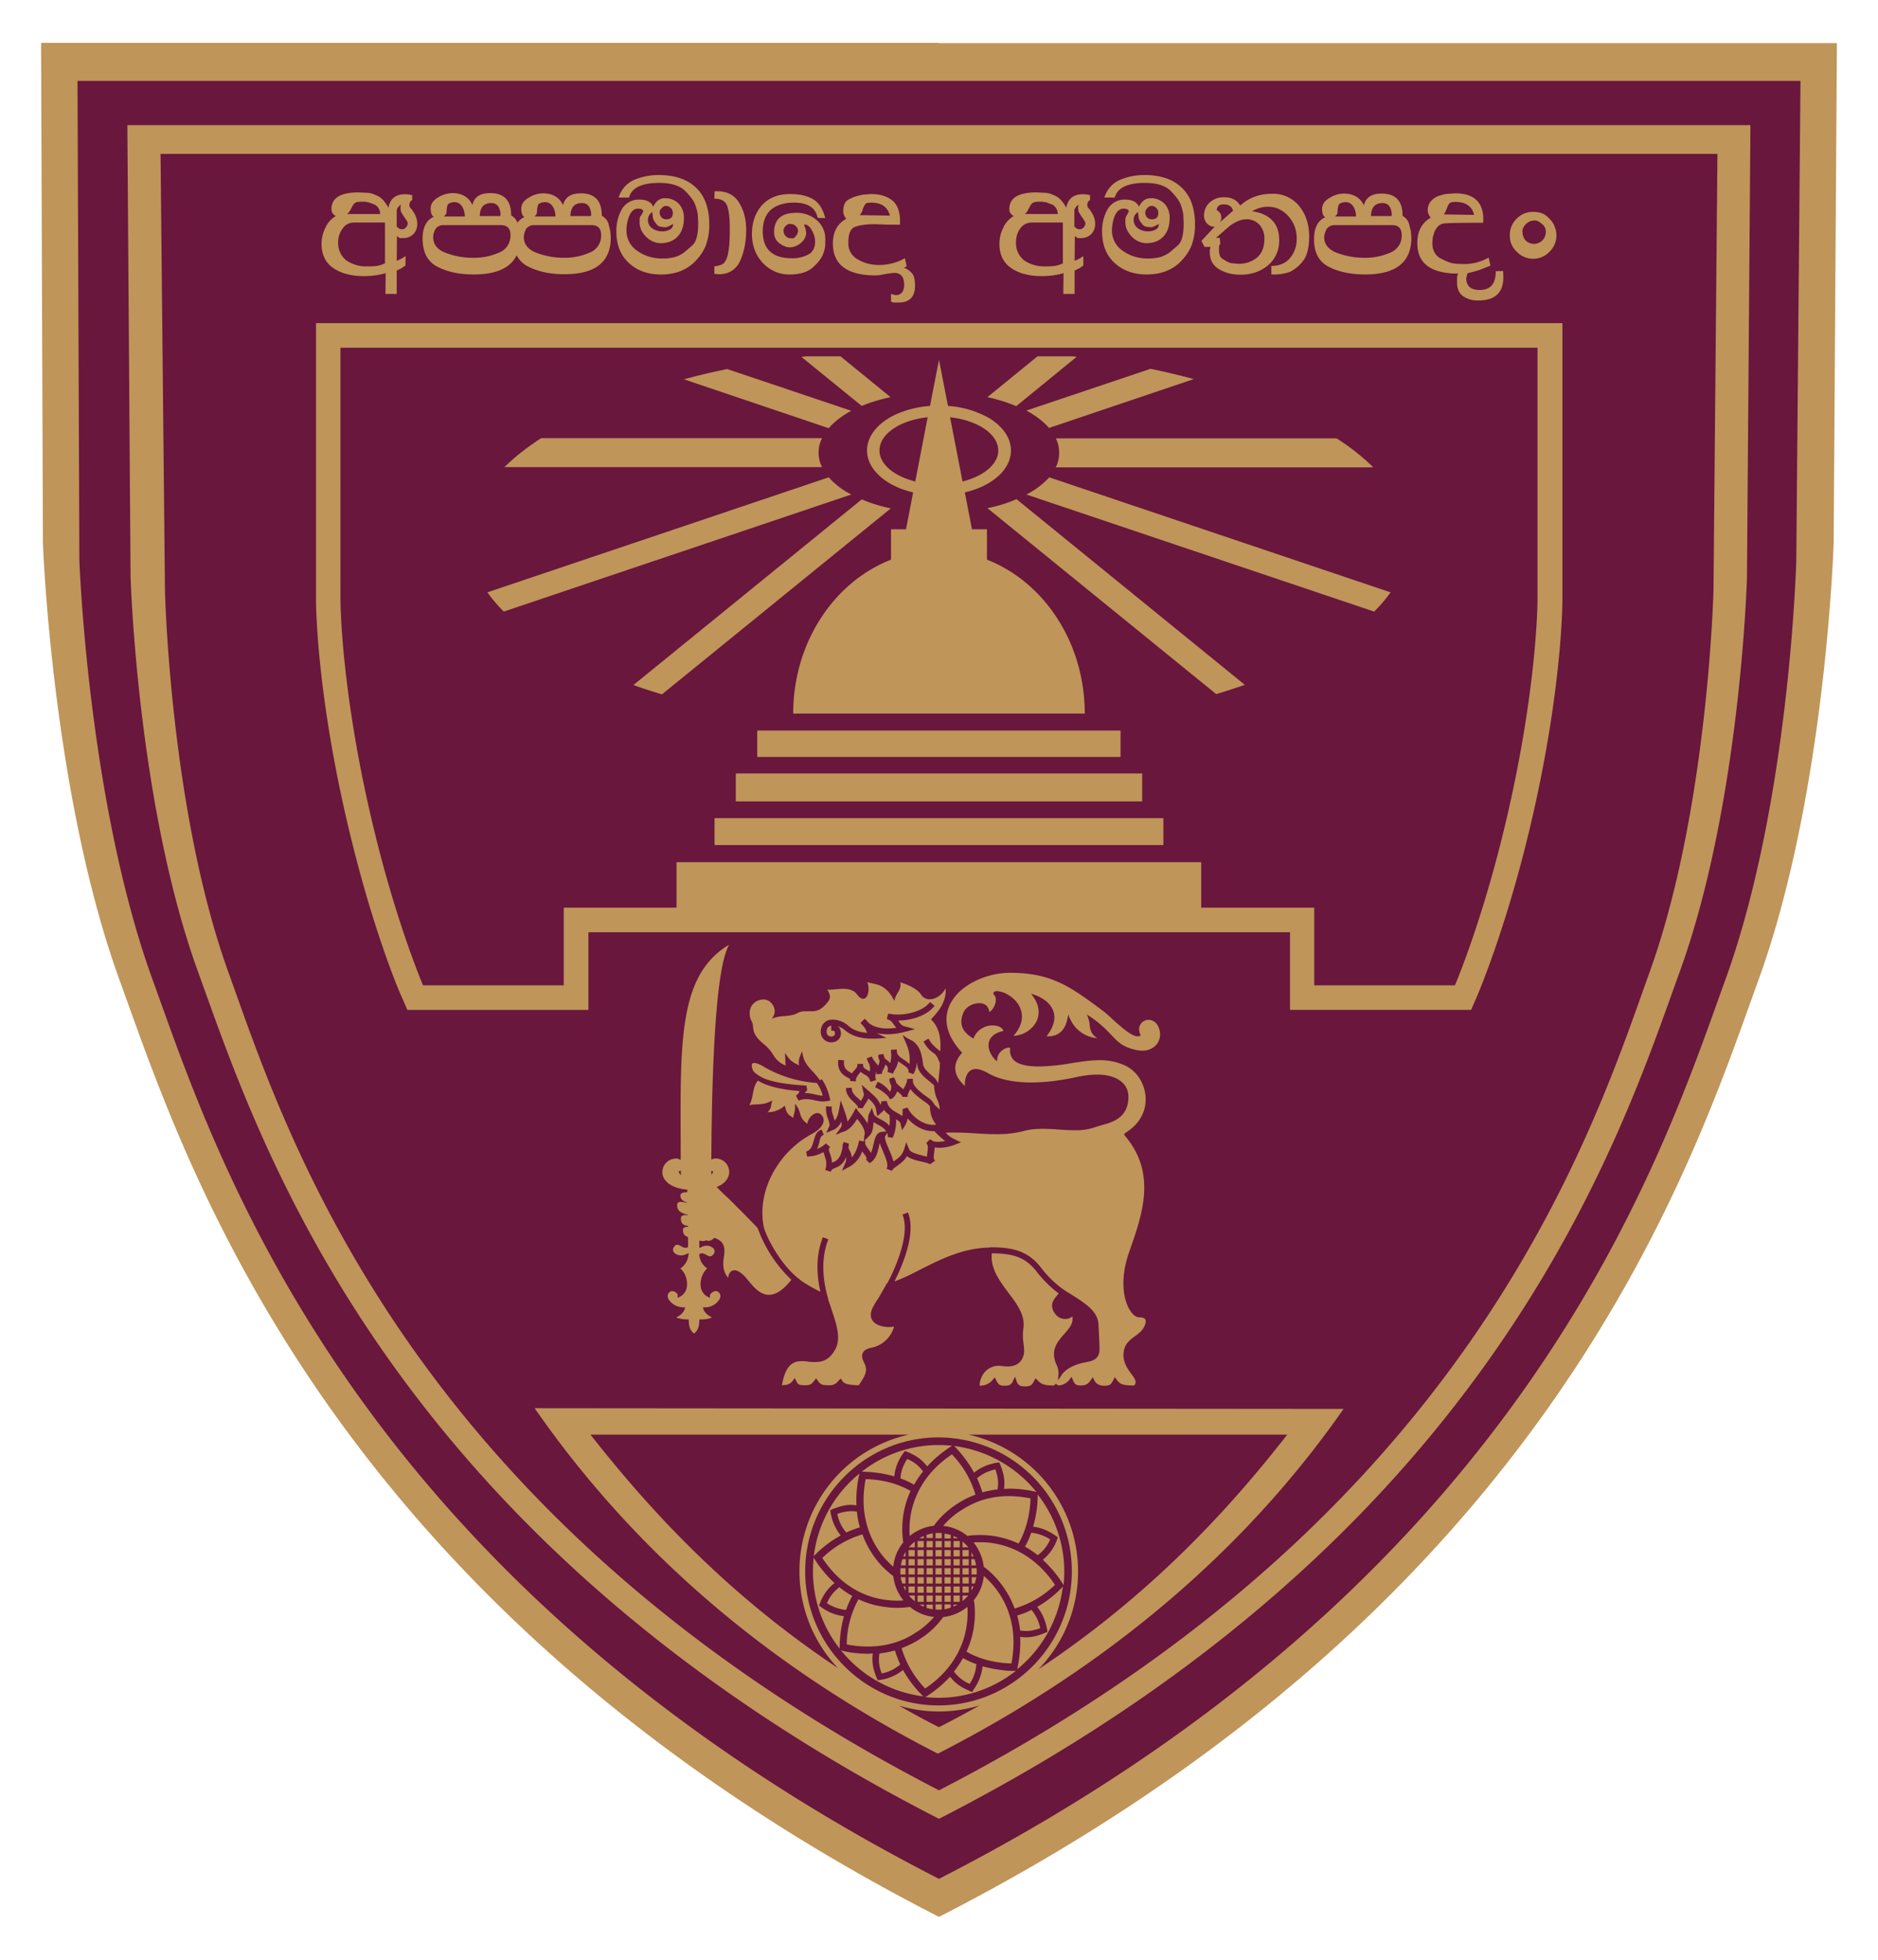
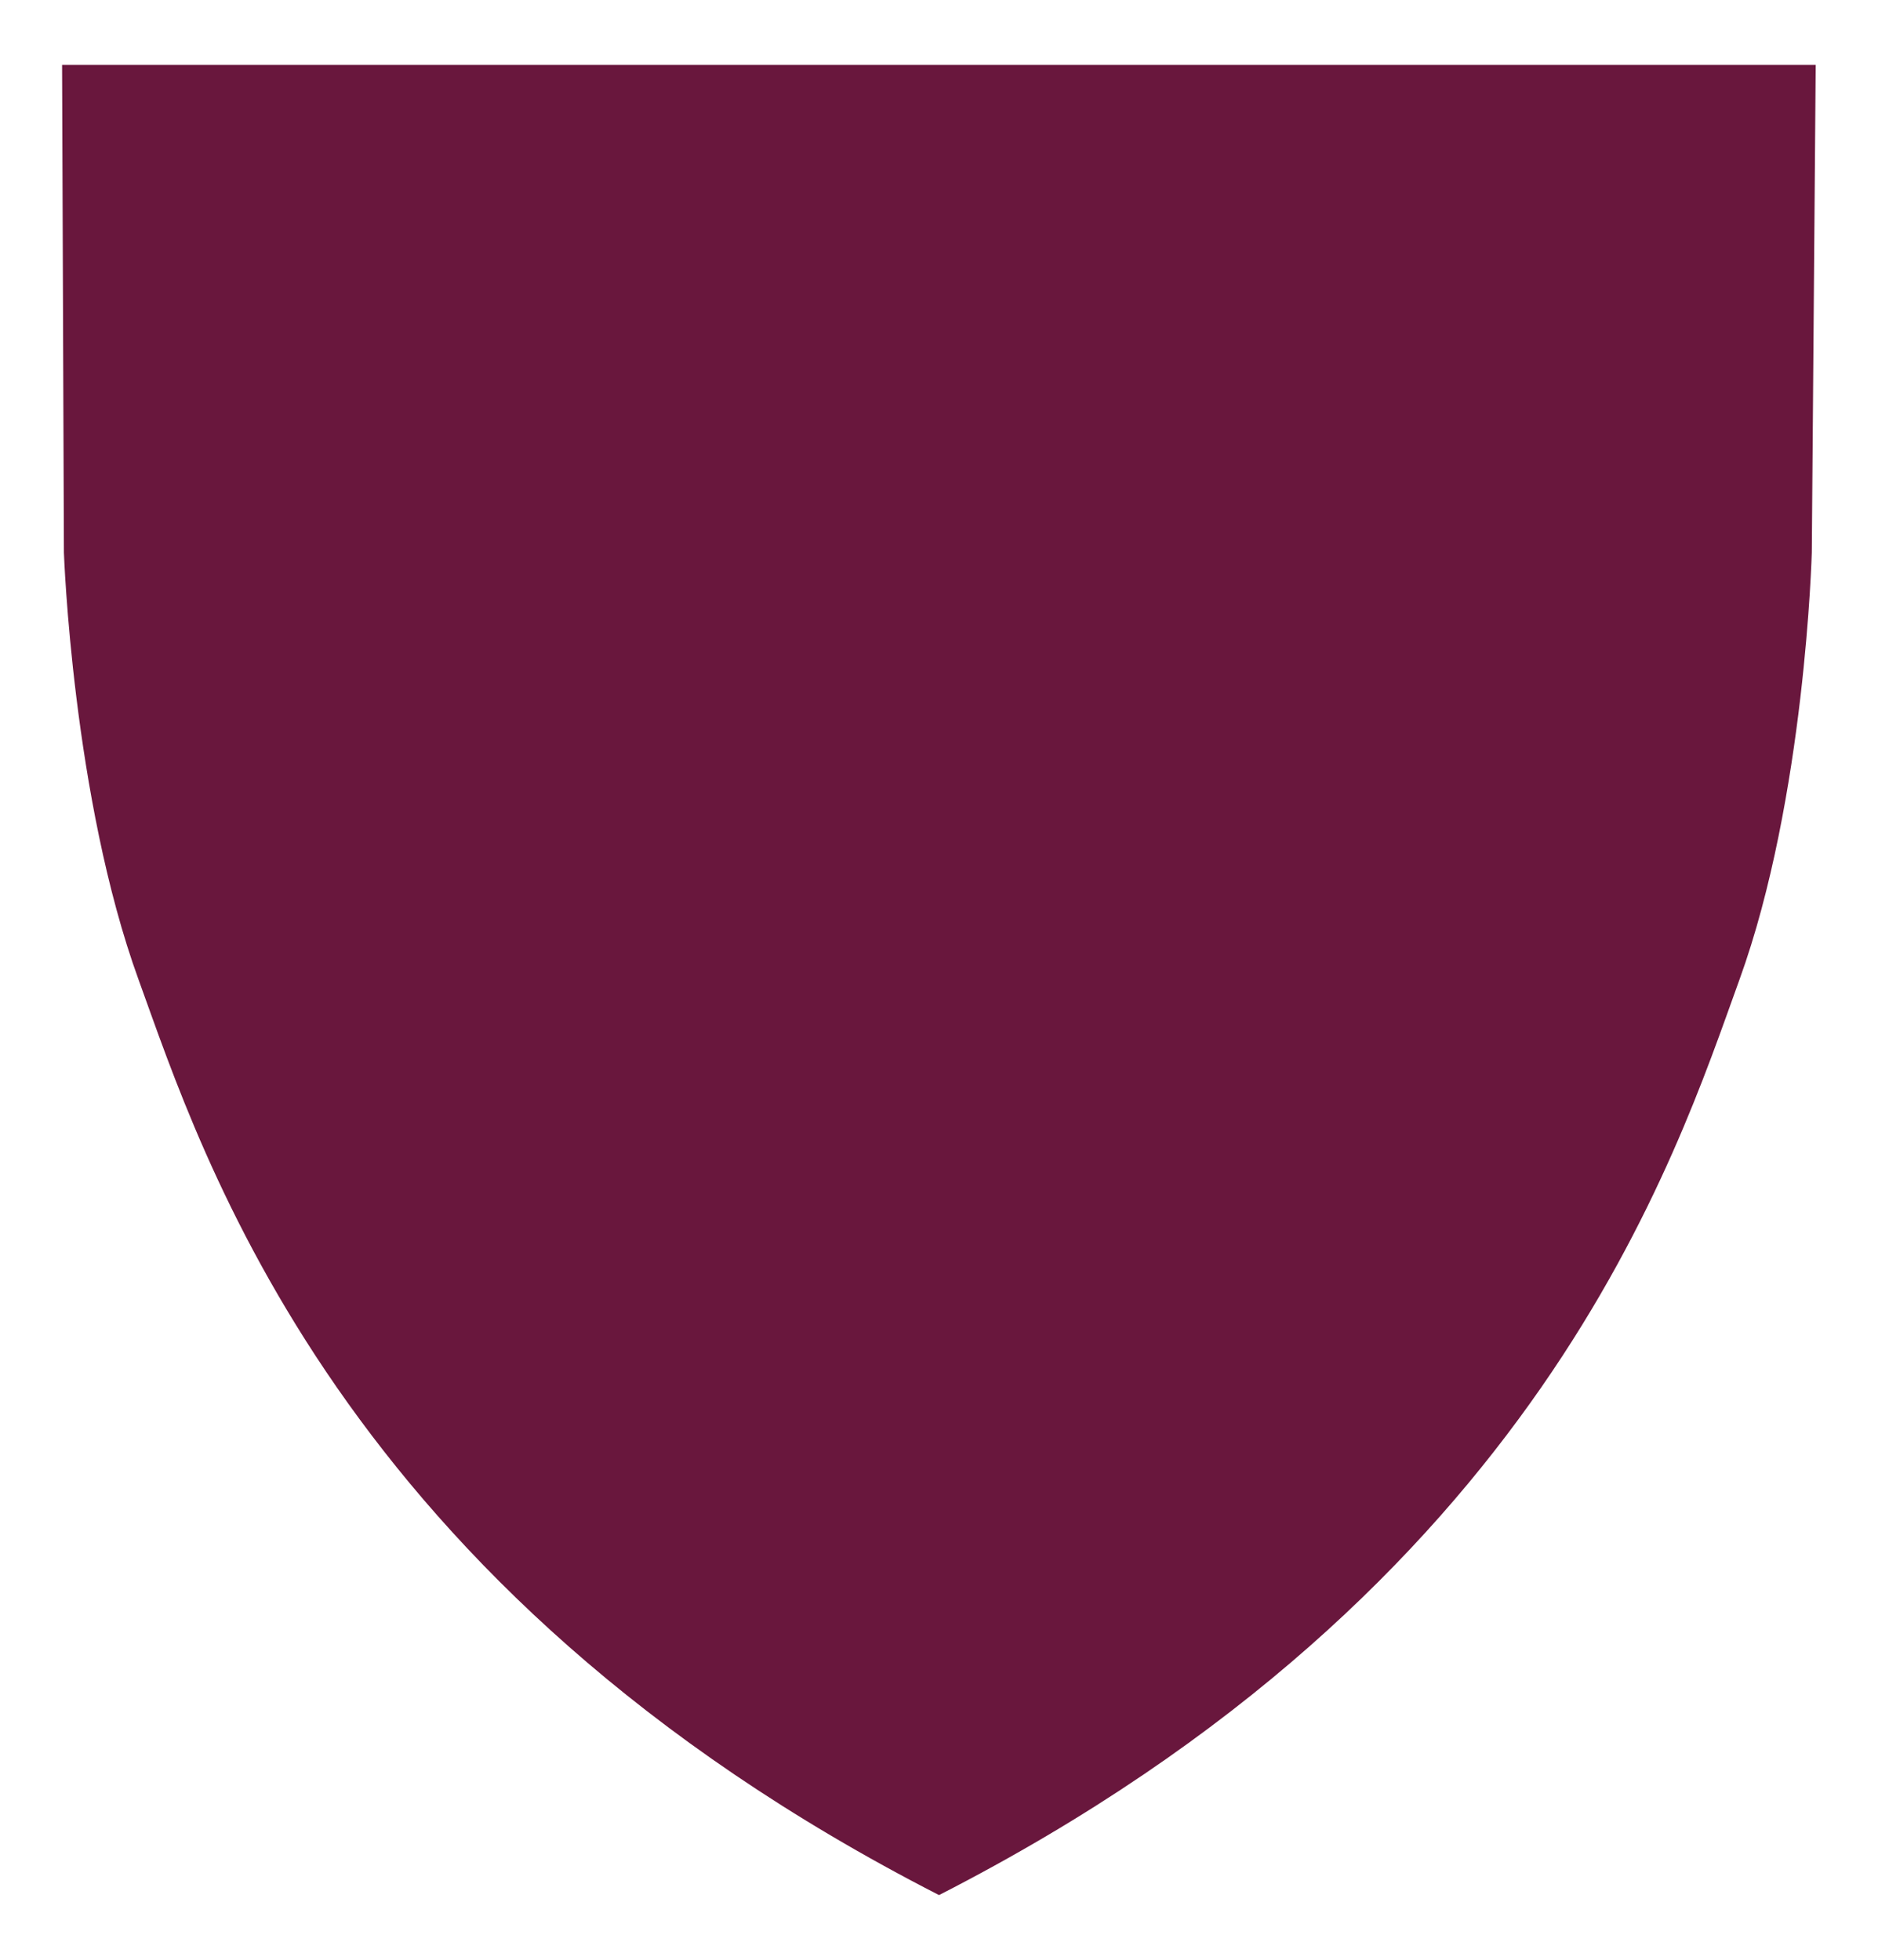
<svg xmlns="http://www.w3.org/2000/svg" xml:space="preserve" style="fill-rule:evenodd;clip-rule:evenodd;stroke-linejoin:round;stroke-miterlimit:2" viewBox="0 0 2300 2400">
  <path d="M50.457 5.564H5.538l.047 12.494s.219 6.289 1.915 10.945c1.624 4.471 5.08 15.547 20.501 23.439 15.42-7.892 18.876-18.962 20.5-23.439 1.69-4.656 1.856-10.951 1.856-10.951z" style="fill:#69173d;fill-rule:nonzero" transform="translate(-188.75 -186.563)scale(47.812)" />
-   <path d="M27.681 43.997h.16v-.16h-.16zm0 .232h.16v-.16h-.16zm0 .232h.16V44.3h-.16zm0 .469h.16v-.161h-.16zm-.23-.469h.159V44.3h-.159zm.23.237h.16v-.16h-.16zm0-.932h.16v-.161h-.16zm-.23.932h.159v-.16h-.159zm.159.303h-.106c.035.018.071.042.106.053zm.071-1.467h.16v-.16h-.16zm0 1.55q.08.027.16.036v-.119h-.16zm-.23-.154h.159v-.161h-.159zm.39-1.752c-.054.006-.107.024-.16.035v.084h.16zm.07.819h.16v-.16h-.16zm0 .933h.16v-.161h-.16zm0 .196c.024 0 .054.006.077.006.03 0 .053 0 .083-.006v-.131h-.16zm0-.428h.16v-.16h-.16zm.39-1.479a1 1 0 0 0-.159-.035v.125h.159zm-.85 1.01h.159v-.16h-.159zm.691-.695h.159v-.16h-.159zm-.231.927h.16V44.3h-.16zm.231-.695h.159v-.161h-.159zm-.071-.594c-.03 0-.053-.006-.083-.006-.023 0-.053 0-.077.006v.131h.16zm-.16 1.057h.16v-.16h-.16zm.768 1.473c.06-.273.06-.511.048-.642a1.2 1.2 0 0 1-.621.262 2.1 2.1 0 0 1-.62.576c-.136.089-.289.16-.443.219.106.369.307.719.603 1.034.697-.469.945-1.051 1.033-1.449m-.768-2.168h.16v-.16h-.16zm.231.463h.159v-.16h-.159zm-.231-.231h.16v-.161h-.16zm-2.345 1.532a1.2 1.2 0 0 1-.591-.238l-.035-.023-.012-.012.006-.018.018-.042a1.16 1.16 0 0 1 .372-.516 3 3 0 0 1-.514-.618l-.018-.036a3.2 3.2 0 0 0 .668 2.34l-.006-.035c.006-.28.041-.553.112-.802m-.437-.333c.159.101.313.155.49.173.047-.125.095-.244.16-.357a2.4 2.4 0 0 1-.331-.225 1 1 0 0 0-.319.409m1.406 1.8a1 1 0 0 0 .472-.232 3 3 0 0 1-.135-.356q-.194.051-.396.077a.9.9 0 0 0 .059.511m1.341-1.449h-.018a1.14 1.14 0 0 1-.602-.256 2.14 2.14 0 0 1-.603.006q-.124-.016-.248-.041a2.2 2.2 0 0 1-.467-.161 2.46 2.46 0 0 0-.301 1.158q.276.054.543.054c.556 0 .963-.184 1.206-.345.236-.142.401-.314.49-.415m-1.495-34.36.095-.006.183-.035.189-.024q.258 0 .26.303-.002.267-.225.267l-.112-.03v.196c.03.012.053.024.089.024h.094q.434.002.432-.433c0-.131-.018-.232-.06-.291a.46.46 0 0 0-.224-.167l.071-.035-.047-.208a1.35 1.35 0 0 1-.668.172c-.195 0-.378-.047-.538-.143a.46.46 0 0 1-.242-.415c0-.226.047-.362.154-.41.106-.047.283-.077.532-.077l.307.012h.331v-.089c0-.244-.065-.416-.195-.529-.13-.107-.319-.166-.556-.166l-.218.018-.142.035a1 1 0 0 0-.207.089q-.135.07-.136.291c0 .072.024.143.077.202-.224.119-.343.333-.343.63q0 .819 1.099.819m-.337-1.686a.5.5 0 0 1 .077-.149q.027-.028.142-.029c.26 0 .419.106.479.332l-.774-.012a.3.3 0 0 0 .076-.142m.981 34.727h.124v-.16h-.083a.6.6 0 0 0-.041.16m2.417-2.458c-.19.042-.331.113-.467.226q.08.176.136.362c.124-.036.26-.06.39-.077a.94.94 0 0 0-.059-.511m-2.299 2.114c-.023.036-.041.077-.059.113h.059zM15.156 10.736c.254.131.561.196.933.196q.853-.002 1.093-.492a.64.64 0 0 0 .296.29q.383.196.933.196 1.18-.001 1.182-.938l-.012-.166-.041-.166a.3.3 0 0 0-.077-.149.5.5 0 0 0-.101-.083q.002-.57-.537-.57-.383 0-.455.303-.14-.303-.52-.303a.7.7 0 0 0-.36.113c-.124.071-.19.166-.19.279q.002.178.083.214a.45.45 0 0 0-.183.148.3.3 0 0 0-.059-.107c-.03-.035-.065-.059-.1-.083q.001-.57-.538-.57c-.26 0-.408.101-.455.303q-.14-.303-.52-.303a.7.7 0 0 0-.36.113q-.187.108-.189.279.001.178.082.214-.29.125-.289.57c.006.35.13.582.384.712m3.698-1.633q.115.001.178.084a.4.4 0 0 1 .059.201l-.006.048h-.526c.006-.22.1-.333.295-.333m-1.152.238q.002-.116.03-.196c.041-.048.106-.065.183-.065q.124.001.195.118a.47.47 0 0 1 .065.25h-.538c.048-.042.065-.077.065-.107m-.272.416a.25.25 0 0 1 .195-.089h1.472q.248 0 .248.249a.46.46 0 0 1-.296.457 1.6 1.6 0 0 1-.667.131 2 2 0 0 1-.686-.125q-.329-.126-.331-.404a.45.45 0 0 1 .065-.219m-.898-.654q.115.001.178.084a.4.4 0 0 1 .059.201l-.006.048h-.526c.006-.22.1-.333.295-.333m-1.146.238q.002-.116.03-.196c.041-.048.106-.065.177-.065q.124.001.195.118a.47.47 0 0 1 .065.25h-.538q.072-.062.071-.107m-.277.416a.25.25 0 0 1 .195-.089h1.471q.248 0 .248.249a.46.46 0 0 1-.296.457 1.6 1.6 0 0 1-.673.131c-.236 0-.461-.042-.685-.125-.213-.077-.325-.214-.325-.404 0-.071.023-.148.065-.219m12.997 33.231h.018c.219.024.431.113.603.255.053-.012.165-.023.33-.023.172 0 .349.017.514.059.16.036.32.089.467.16.077-.13.136-.273.183-.421V43h.006c.071-.226.107-.463.118-.719a3 3 0 0 0-.549-.059c-.437 0-.839.113-1.193.344a1.9 1.9 0 0 0-.497.422m-3.934-32.055q.405-.002.608-.191.203-.185.254-.344a.8.8 0 0 0 .047-.172c.006-.048.006-.113.006-.184a.62.62 0 0 0-.218-.499.77.77 0 0 0-.526-.19q-.567 0-.567.499 0 .167.124.273c.106.077.195.113.277.113a.46.46 0 0 0 .278-.107q.142-.116.142-.267a.4.4 0 0 0-.024-.125c-.017-.042-.023-.071-.029-.089q.121.001.201.154a.6.6 0 0 1 .082.279c0 .161-.059.279-.177.339a.85.85 0 0 1-.419.095q-.745-.002-.745-.689.002-.366.207-.552c.142-.119.337-.184.591-.184q.53 0 .608.391l.195.006q-.087-.347-.307-.481c-.148-.089-.342-.136-.591-.136q-.462 0-.721.285-.258.286-.259.742.001.435.277.737.285.296.686.297m.153-.974-.047.047h-.077a.18.18 0 0 1-.13-.059.2.2 0 0 1-.053-.131.17.17 0 0 1 .047-.119c.018-.018.036-.029.042-.035.011-.006.017-.012.029-.018s.03-.006.065-.006l.071.012a.3.3 0 0 1 .077.059c.024.03.041.065.041.119a.25.25 0 0 1-.065.131m-1.418.623q.153-.339.154-.784c0-.279-.059-.51-.183-.706-.118-.196-.308-.291-.561-.291h-.065l-.006.19q.267.001.33.19.064.185.065.54v.101q0 .693-.159.825c-.036.036-.112.06-.236.078v.19l.112.012c.26 0 .443-.119.549-.345m-10.416.19q.159.108.361.155c.13.035.272.047.419.047.195 0 .384-.024.556-.077l-.006.534h.289v-.599l.124-.06.101-.071v-.238l-.119.072-.106.047.006-.635a.3.3 0 0 0 .077.053h.089q.152 0 .26-.107a.37.37 0 0 0 .094-.261q0-.214-.195-.428l-.006-.047q0-.096.071-.131v-.124a.7.7 0 0 0-.183-.024q-.363-.001-.425.344a1.2 1.2 0 0 0-.142-.202.5.5 0 0 0-.207-.13.5.5 0 0 0-.165-.048l-.249-.012q-.698 0-.697.428-.001.115.112.178a.63.63 0 0 0-.271.309.9.9 0 0 0-.095.38c-.006.291.101.511.307.647m1.619-1.069v-.427a.27.27 0 0 1 .106-.131l-.011.083c.006.036.006.071.011.095l.077.125q.1.133.101.178l-.012.048a.2.2 0 0 1-.047.065.12.12 0 0 1-.089.035c-.053 0-.094-.023-.136-.071m-1.217-.374.036-.059.053-.101q.042-.065.059-.066c.023-.023.083-.035.189-.035h.059l.106.018.154.059a.27.27 0 0 1 .136.238h-.845c.024-.024.041-.036.053-.054m-.165.422a.34.34 0 0 1 .283-.149h.798v1.045a.8.8 0 0 1-.207.066 2 2 0 0 1-.248.012.9.9 0 0 1-.538-.155.56.56 0 0 1-.206-.463q.001-.205.118-.356m7.621-.303a.2.2 0 0 0-.018.083v.065a.5.5 0 0 0 .166.368.53.53 0 0 0 .366.167q.291 0 .449-.178c.106-.119.154-.274.154-.47a.52.52 0 0 0-.136-.368.49.49 0 0 0-.349-.136q-.195-.002-.301.219c-.047-.118-.166-.184-.354-.184a.5.5 0 0 0-.444.238c-.094.16-.147.35-.147.576 0 .338.106.612.319.808q.317.296.821.297.568 0 .898-.357.179-.188.26-.404a1.5 1.5 0 0 0 .083-.51q.001-.635-.343-.956-.338-.321-.957-.321a1.6 1.6 0 0 0-.65.136.73.73 0 0 0-.372.44h.266c.07-.25.324-.374.773-.374q.463.001.668.208.203.206.254.35c.036.095.053.172.065.232l.012.231q.002.444-.148.576-.15.134-.23.196a.8.8 0 0 1-.201.101 1.2 1.2 0 0 1-.343.042q-.363 0-.638-.196a.62.62 0 0 1-.277-.529q0-.18.071-.368c.059-.125.129-.184.224-.184q.126 0 .136.071l-.036.071zm.549-.214a.15.15 0 0 1 .119-.059l.071.018.059.053a.2.2 0 0 1 .035.107q.001.168-.165.166a.16.16 0 0 1-.124-.047.19.19 0 0 1-.048-.125c0-.048.018-.083.054-.113zm-.242.101.018.16.035.078.071.089q.044.06.237.059a1 1 0 0 0 .171-.083q.001.098-.077.142a.4.4 0 0 1-.195.048.44.44 0 0 1-.26-.077.26.26 0 0 1-.112-.22q.007-.133.112-.196m6.724 34.051a2 2 0 0 0-.154.148h.154zm-.16.843h.16v-.16h-.16zm0 .232h.16V44.3h-.16zm.231-.927h.159v-.16h-.159zm-.231 1.164h.16v-.16h-.16zm.39-1.455a.7.7 0 0 0-.112.06h.112zm-.159.523h.159v-.161h-.159zm-.308.772h-.053l.053.107zm0-.077V44.3h-.124c.006.054.024.107.042.161zm.999-.232h.159v-.16h-.159zm-1.129 0h.13v-.16h-.13c0 .059-.006.107 0 .16m.207-.463h.16v-.161h-.16zm0 .231h.16v-.16h-.16zm.231 0h.159v-.16h-.159zm-.071.921v-.149h-.148c.041.054.094.101.148.149m-1.271-11.746c-.006.041.042.107.083.166l.006.006c.024.03.041.059.059.089.03-.065.047-.143.065-.22.036-.154.071-.309.219-.32l.053-.006h.053c-.041-.089-.13-.131-.219-.184q-.052-.026-.106-.06c-.006.125-.018.267-.106.351l-.13.13h.006l.023.006-.006.024zm1.59-.018.047-.048.012-.012.018-.011.017.011.012.012q.055.044.171.042c.065 0 .13-.012.184-.018a2.4 2.4 0 0 1-.278-.255h-.036c-.319 0-.549-.214-.649-.327a.5.5 0 0 1-.048.149l-.041.071-.024.035-.029.054-.012-.059-.012-.042-.018-.083c-.006-.03-.053-.065-.112-.101.006.16-.023.327-.077.445l-.006.012-.005.018-.018-.006h-.012l-.065-.012h-.012l-.018-.006v-.029a.2.2 0 0 0-.017-.078l-.006.018-.012.024-.03.042c-.023.065.036.207.095.338v.006c.047.101.089.208.112.303.006 0 .006-.006.012-.006h.006c.089-.059.207-.137.254-.291l.029-.089.012-.042.018-.065.024.065.017.042.036.083c.035.083.242.131.378.166a1 1 0 0 1 .077.018c0-.041.006-.089.012-.125v-.006c.011-.077.017-.148-.012-.19l-.006-.011-.012-.018.018-.012zm-4.408-.962c.107-.006.237-.006.361-.065l.029-.012.047-.024-.011.053-.012.036c0 .012-.006.024-.006.036a.22.22 0 0 1-.095.172h.024q.195 0 .372-.125l.018-.018.029-.023.012.035.006.024c.036.142.095.184.154.22.018.012.029.023.047.035.006-.035.012-.077.024-.113a.5.5 0 0 0 .023-.124v-.131l.042.065.029.042c.024.036.036.083.053.131.024.089.054.19.195.279q0-.072.054-.143c.053-.083.135-.13.2-.13q.038 0 .065.017a.2.2 0 0 1 .095.173c-.006.118-.118.249-.313.35-.426.232-.78.594-1.005 1.027-.23.446-.307.921-.212 1.372.13.398.496.992.88 1.295l.018.012.023.017v.006c.154.113.337.214.526.309-.082-.356-.136-.867.047-1.354l.006-.018.006-.023.024.005.018.006.059.024.018.006.023.006-.006.024-.006.018c-.218.582-.071 1.205 0 1.449l.006.017.006.024h-.006c.024.077.053.155.077.226v.006c.142.415.26.772.112 1.051-.159.297-.354.332-.531.332-.06 0-.124-.006-.172-.011a1 1 0 0 0-.159-.012c-.207 0-.414.077-.508.617.183-.006.23-.053.289-.13l.018-.024.024-.03.029.06c.041.095.059.124.225.124.147 0 .171-.029.236-.107.006-.012.018-.017.024-.029l.011-.018.018-.024.018.024.012.018.011.012c.071.1.089.124.296.124a.26.26 0 0 0 .23-.107q.02-.018.03-.035l.017-.012.024-.018.012.024.012.018c.035.059.071.124.431.13.201-.285.225-.398.142-.57q-.089-.171-.036-.261.047-.096.225-.131a.75.75 0 0 0 .573-.54 1 1 0 0 1-.13.012c-.148 0-.354-.048-.431-.184q-.079-.142.029-.339c.024-.047.059-.107.101-.172l.012-.012c.064-.113.147-.249.23-.404l.012-.012h.006c.112-.208.596-1.17.401-1.722l-.006-.018-.005-.023.023-.006.018-.006.059-.024.018-.006.023-.006.006.024.006.018c.177.51-.136 1.277-.36 1.722.207-.071.431-.184.661-.303.509-.255 1.082-.552 1.779-.564v-.006h.041c.644 0 .981.142 1.288.54.16.214.402.44.603.57l.006.006.088.054.024.012.006.006c.378.237.703.439.727.766.017.255.029.528.029.659 0 .172-.089.279-.278.315l-.017.005c-.166.03-.52.101-.68.345l-.035.053-.053.078.006-.095.005-.066a.5.5 0 0 0-.059-.261c-.153-.362.042-.576.207-.766.13-.149.242-.273.207-.451a.26.26 0 0 1-.183.065.32.32 0 0 1-.266-.143c-.142-.213-.041-.338.065-.469.012-.012.024-.03.035-.041a3 3 0 0 1-.555-.547c-.272-.356-.573-.481-1.158-.481-.041.386.195.701.425 1.01.225.297.432.576.384.908-.023.173-.011.297.006.41.012.113.024.202-.006.297q-.087.275-.413.273-.064-.002-.136-.012c-.024 0-.047-.006-.071-.006-.284 0-.49.214-.502.511.148 0 .26-.053.348-.166l.018-.018.024-.03.018.036.011.024c.059.118.077.154.225.154s.177-.047.218-.131v-.005l.006-.018.018-.03.024-.047.017.047.012.036v.006c.03.089.059.16.207.16.171 0 .195-.036.248-.137l.006-.006c0-.006.006-.011.006-.017l.012-.018.018-.03.041.042c.106.118.189.142.437.142.006-.006.006-.012.012-.024l.006-.017.018.006.029.005.018.006v.024a.38.38 0 0 0 .313-.16l.018-.024.029-.036.018.042.012.03c.041.107.077.148.206.148.125 0 .19-.035.266-.154l.018-.024.024-.036.017.042.012.024c.059.113.13.154.278.154.136 0 .159-.041.213-.136l.041-.084.024.03.017.024c.089.119.136.16.455.16.077-.083.03-.166-.077-.303-.094-.13-.206-.291-.195-.504.012-.25.154-.351.29-.452.106-.077.219-.16.266-.309q.027-.087 0-.13c-.024-.03-.071-.048-.154-.048-.071 0-.153-.053-.218-.154-.178-.25-.29-.796-.042-1.508.349-.992.709-2.02-.1-2.982l-.012-.017-.018-.024.024-.018.006-.018c.343-.202.537-.528.526-.891-.012-.35-.207-.676-.503-.825a1.5 1.5 0 0 0-.691-.148c-.242 0-.478.041-.715.077h-.006a4.977 4.977 0 0 1-.827.083c-.336 0-.561-.065-.661-.19a.36.36 0 0 1-.065-.285q-.016-.007-.042-.006c-.112 0-.266.119-.289.267l-.006.036-.006.047-.059-.059c-.095-.101-.189-.279-.142-.445.041-.137.166-.232.366-.274a.1.1 0 0 0-.029-.059c-.047-.053-.142-.083-.248-.083a.52.52 0 0 0-.473.297l-.006.018-.012.023-.023-.017-.018-.012c-.254-.161-.325-.363-.219-.624.059-.16.254-.255.408-.255.059 0 .136.012.195.071a.27.27 0 0 1 .065.154c.077-.041.13-.136.154-.213.023-.089.017-.173-.018-.208-.03-.03-.036-.06-.024-.077.012-.024.036-.036.083-.036.059 0 .142.024.213.053.23.113.384.297.419.499.036.196-.035.398-.207.594a.7.7 0 0 0 .585-.362c.095-.19.077-.404-.059-.612l-.029-.041-.042-.066.065.024.048.018c.236.089.407.243.46.427.054.19-.006.404-.183.624h.053c.249 0 .42-.154.479-.428l.012-.053.017-.077.03.083.024.047a.83.83 0 0 0 .691.476c-.177-.101-.189-.25-.201-.357a1 1 0 0 0-.024-.125l-.017-.053-.03-.077.065.047.047.03c.248.172.396.327.514.451.178.19.308.321.668.392a1 1 0 0 0 .124.012c.16 0 .295-.065.378-.172a.42.42 0 0 0 .059-.38c-.041-.149-.147-.238-.272-.238a.24.24 0 0 0-.206.113c-.048.071-.048.16-.012.25l.006.017.012.024-.024.006-.018.006q-.016.008-.041.006c-.154 0-.42-.237-.656-.451a3 3 0 0 0-.248-.214c-.809-.6-1.294-.962-2.363-.962-.319 0-.65.083-.934.232-.295.154-.514.368-.62.611-.112.256-.154.671.301 1.176l.012.012.012.018-.012.017-.012.012c-.112.137-.165.274-.147.41.011.143.1.279.248.416a.5.5 0 0 1 .071-.333.24.24 0 0 1 .206-.107q.124.002.302.101.415.243 1.122.244c.349 0 .739-.048 1.146-.137q.293-.063.532-.065c.295 0 .526.077.668.22.1.101.147.243.136.397-.024.499-.414.606-.698.683-.059.018-.112.03-.153.048a1.5 1.5 0 0 1-.526.077c-.13 0-.26-.006-.402-.018h-.006a5 5 0 0 0-.407-.018c-.195 0-.355.018-.503.06a2.7 2.7 0 0 1-.708.077c-.19 0-.39-.012-.55-.024h-.024a7 7 0 0 0-.484-.018q-.123-.002-.219.006a.7.7 0 0 0 .231.167l.071.035.035.018.053.024-.053.024-.035.011-.071.03c-.077.03-.242.077-.402.077a1 1 0 0 1-.112-.012 1 1 0 0 1-.012.137c-.012.071-.018.143.006.184l.006.012.012.018-.036.012-.012.012-.053.041-.012.006-.017.012-.018-.012-.012-.006c-.018-.012-.124-.036-.165-.047h-.006c-.13-.03-.29-.066-.39-.143-.071.125-.183.196-.26.255-.041.03-.089.06-.106.09l-.006.011-.012.018-.024-.006-.012-.006-.059-.023-.017-.006-.024-.006.006-.024.006-.018c.029-.095-.042-.255-.101-.398v-.006a2 2 0 0 1-.088-.219l-.018.077v.006c-.035.148-.071.32-.213.415l-.012.006-.017.012-.089-.089.006-.018.006-.012c.012-.017-.041-.089-.077-.136l-.006-.006c-.012-.012-.018-.024-.029-.042a.72.72 0 0 1-.331.398l-.083.042-.041.024-.059.035.023-.065.018-.042.035-.083a.27.27 0 0 0 .024-.16c-.077.196-.195.243-.283.279-.06.024-.077.036-.095.065l-.006.012-.006.018-.023-.006-.012-.006-.065-.018-.018-.006-.024-.006.006-.023.006-.018c.036-.154-.006-.255-.035-.344v-.006c-.006-.024-.018-.048-.024-.072a.8.8 0 0 1-.366.113h-.053l-.006-.018v-.012l-.012-.065v-.012l-.006-.018.018-.006.012-.005c.106-.048.135-.155.165-.268.03-.107.059-.219.16-.267l.017-.006.024-.012.012.024.006.018.023.059.006.012.006.024-.035.018c-.036.017-.059.089-.077.166a.7.7 0 0 1-.059.178.7.7 0 0 0 .195-.113l.029-.029.018.011.012.012.053.042.012.012.017.012-.011.017-.012.012c-.018.024-.012.054.018.137a.8.8 0 0 1 .053.237c.006 0 .012-.006.017-.006.095-.041.201-.083.254-.386a.17.17 0 0 1 .018-.106l.006-.012.006-.018.024.006.011.006.065.018.012.005.018.006v.036a.2.2 0 0 1-.012.065q.01.029.03.066a.5.5 0 0 1 .059.19.9.9 0 0 0 .177-.398l.006-.018.006-.024.023.006.018.006.065.012h.012l.006-.059v-.042l.018-.095c.006-.119-.101-.267-.195-.38-.101.172-.213.279-.325.321l-.101.035-.047.024-.077.03.048-.066.029-.041.059-.089q.028-.044.012-.143c-.041.077-.112.178-.213.214l-.077.03-.041.018-.059.023.03-.059.017-.042.036-.077c.012-.03-.012-.101-.03-.166l-.006-.012a.7.7 0 0 1-.053-.279v-.042h.041l.065.006h.042v.042c-.006.071.023.148.047.226v.005c.012.03.018.06.03.09a.6.6 0 0 0 .1-.238l.024-.125.011-.065.018-.095.03.089.023.059.042.119c.035.095.065.19.077.279.076-.089.135-.202.165-.249l.035-.071.018-.03.024.03.018.035.029.036c.083.089.171.196.23.303q-.002-.044.006-.077c.006-.072.006-.131.024-.167l.053-.107.024-.053.029.089.024.071c.018.048.083.083.159.125.077.042.172.089.237.172a1 1 0 0 0 0-.279.6.6 0 0 1-.142-.131.2.2 0 0 1-.059.066c-.006.006-.012.006-.012.012l-.065.059-.029.03-.012-.042-.018-.095c-.012-.148-.1-.226-.201-.321-.023.054-.059.107-.083.143-.017.03-.041.059-.047.077l-.006.012-.006.018h-.029l-.065-.006h-.03l-.006-.018v-.012c-.005-.029-.053-.071-.094-.113-.083-.077-.189-.172-.207-.326v-.042h.041l.065-.006h.042v.042c.012.095.088.166.165.231.024.024.047.042.065.066.042-.06.089-.137.077-.184l-.024-.101-.011-.054-.018-.077.059.054.041.035.095.083c.1.089.224.19.289.345l.018-.066v-.029h.035l.065-.006h.036l.006.018.006.011c.029.143.159.22.272.285h.005q.061.036.113.072c.006-.048.011-.107.006-.149v-.029l.017-.006.012-.006.065-.018.012-.006.018-.006.011.018.006.012c.107.202.373.415.644.415.024 0 .054 0 .077-.006a.7.7 0 0 1-.159-.469l-.077-.077c-.154-.107-.325-.226-.426-.368v.006l-.011.018a.6.6 0 0 0-.059.136v.042h-.136l-.006-.018v-.012c-.006-.006-.018-.024-.095-.089-.006 0-.006-.006-.012-.006h-.005l-.012-.012h-.006c-.012.048-.042.089-.065.125q-.02.025-.047.042c-.018.011-.036.023-.036.029l-.047-.006c0-.065-.189-.213-.313-.273l-.012-.006-.041-.018.011-.023.006-.018.03-.06.006-.017.012-.024.023.012.018.006a.76.76 0 0 1 .272.237.2.2 0 0 0 .029-.172.3.3 0 0 1-.041-.125v-.035l.018-.006.011-.006.065-.018.012-.006.024.018.006.018.006.012a.4.4 0 0 1 .035.095.7.7 0 0 0 .13.118q.026.026.053.042c.006-.018.018-.03.024-.048.023-.047.059-.118.065-.154v-.059h.041l.065-.006h.042l.005.023v.048c.018.148.225.297.408.427l.03.024c.041.03.088.095.118.143l.012.018.006.006a.7.7 0 0 1 .112.106.6.6 0 0 0-.059-.255.9.9 0 0 1-.083-.362c-.006-.006-.006-.012-.018-.024-.029-.024-.059-.053-.088-.077-.142-.113-.302-.244-.325-.422q-.001-.028-.012-.065a.8.8 0 0 1-.071.261l-.006.012-.012.018-.017-.006-.012-.006-.065-.018-.012-.006-.018-.006v-.029c.006-.072-.071-.125-.159-.184l-.107-.072a.6.6 0 0 1-.088.22q-.02.035-.03.059l-.006.012-.006.024-.023-.006-.012-.006-.065-.018-.018-.006-.023-.006.005-.023v-.018c.012-.077-.011-.113-.059-.149q-.026.072-.053.125l-.006.006c-.012.024-.029.054-.029.071v.036h-.036l-.065.006h-.041l-.006-.024v-.018q.002-.01-.006-.017c0 .011-.006.023-.006.029-.006.054-.017.095-.006.143l.006.018.006.023-.023.006-.018.006-.065.018-.018.006-.024.006-.005-.024-.006-.018c-.024-.083-.077-.113-.142-.148a1 1 0 0 1-.095-.065c-.012.017-.023.029-.035.047a.4.4 0 0 0-.083.137v.059h-.041l-.065-.006h-.042v-.047a.2.2 0 0 0-.065-.042c-.094-.053-.259-.148-.242-.41v-.041h.042l.065.006h.041v.041c-.012.166.077.22.165.273l.042.024a.4.4 0 0 1 .065-.083c.035-.042.071-.083.071-.119v-.041h.147v.041c.006.054.03.071.101.113h.006a.4.4 0 0 1 .065.042.36.36 0 0 0-.024-.214.2.2 0 0 1-.041-.089l-.006-.012-.006-.024.018-.006.011-.006.065-.024.012-.005.018-.006.012.017.006.012.035.066c.012.011.024.029.036.041q.01.009.011.018l.006.006c.018.024.042.047.059.077.018-.041.042-.089.036-.142a.2.2 0 0 1-.03-.101v-.036l.018-.006h.012l.065-.012h.012l.017-.006.006.018.006.012c.012.024.018.053.024.077.012.012.029.03.047.042.03.023.065.047.095.089a.7.7 0 0 0 .029-.244q-.008-.024-.006-.059v-.042h.042l.065-.006h.041v.042c0 .012.006.03.006.042.018.071.094.124.177.178.041.029.095.065.142.107a.94.94 0 0 0-.071-.487l-.047-.113-.024-.06-.035-.083.076.054.054.035.13.066c.177.13.23.309.265.599.018.119.154.226.272.327.006 0 .006.006.012.012.041.036.047.053.071.089.006.018.024.036.035.059 0-.059.012-.13.018-.207.012-.107.024-.214.024-.315-.012-.024-.036-.083-.059-.131a.33.33 0 0 0-.119-.136h-.005c-.065-.054-.142-.113-.219-.25l-.018-.035.036-.018.059-.036.035-.018.018.036c.065.107.13.16.183.208.03.024.065.053.095.083.023-.249.005-.57-.207-.79l-.03-.03.03-.029c.224-.244.366-.463.348-.766-.106.19-.271.279-.407.279a.25.25 0 0 1-.219-.113c-.071-.119-.266-.238-.538-.321.03.113-.023.202-.07.279a.6.6 0 0 0-.054.101l-.011.036-.012.059-.03-.047-.017-.036c-.178-.291-.361-.332-.514-.362-.048-.012-.095-.018-.136-.036a.48.48 0 0 1 0 .351c-.036.065-.077.077-.107.077q-.072 0-.153-.107-.106-.15-.355-.148c-.065 0-.13.006-.183.011h-.018q-.078.01-.13.012c-.017 0-.047 0-.071-.012q.008.029.024.066c.03.065.065.148-.006.243-.177.238-.313.256-.443.256h-.142a.4.4 0 0 0-.218.053c-.101.053-.219.059-.331.071a1 1 0 0 0-.207.03l-.041.012-.059.024.029-.054.018-.035a.26.26 0 0 0 0-.208c-.047-.119-.148-.196-.266-.196q-.027-.001-.053.006a.35.35 0 0 0-.266.184.43.43 0 0 0 .012.362c.035.053.035.107.041.16.012.101.024.226.278.434.13.107.189.196.242.279a.6.6 0 0 0 .319.267c-.012-.041-.012-.077-.012-.119v-.053l-.006-.059-.006-.089.054.071.035.047c.065.089.136.125.201.161a1 1 0 0 1 .071.041.44.44 0 0 1 .029-.243l.018-.048.03-.071.017.077.012.054c.036.154.136.267.242.38.065.071.13.142.19.231l.011-.006.012-.012.024-.011.012.023.011.012q.124.195.178.434l.006.029.005.018.006.024-.023.006-.018.006-.03.006a1 1 0 0 1-.118.012c-.076 0-.147-.018-.212-.03h-.006a.8.8 0 0 0-.213-.03.5.5 0 0 0-.159.024l-.012.006-.024.006-.006-.018-.018-.024-.035-.071-.006-.018.018-.012.012-.006c.029-.017.041-.053.059-.089v-.006c-.479-.035-.845-.13-1.064-.267-.082.095-.106.22-.13.339l-.006.023a.8.8 0 0 1-.082.268.6.6 0 0 1 .147-.018m1.743-1.687a.28.28 0 0 1-.059-.231.29.29 0 0 1 .183-.238.4.4 0 0 1 .124-.018c.13 0 .29.06.384.149q.186.17.497.19a.3.3 0 0 1-.03-.06.5.5 0 0 0-.059-.1 1 1 0 0 1-.059-.066l-.012-.012-.012-.017.03-.03.047-.048.03-.029.029.029c.018.018.042.042.059.066q.17.153.491.154.132 0 .23-.018c-.024-.024-.041-.053-.059-.077l-.006-.006c-.041-.059-.077-.107-.142-.125l-.012-.006-.023-.005.006-.024v-.012l.017-.065.006-.018.006-.024.024.006h.018q.1.018.206.018c.319 0 .65-.119.798-.291l.03-.03.029.03.053.041.03.03-.03.03c-.177.208-.543.344-.904.344.006.006.006.012.012.018.041.059.077.113.154.131l.118.029.059.018.089.024-.089.024-.059.017-.118.03c-.048.012-.231.06-.437.06q-.151-.002-.284-.03l.112.053.059.03.083.042-.095.005-.065.006-.124.006h-.1q-.433 0-.697-.231a.5.5 0 0 0-.171-.089c.047.029.088.089.088.202a.22.22 0 0 1-.071.148.25.25 0 0 1-.171.065h-.006a.26.26 0 0 1-.207-.095m.987-13.812-5.849 4.756q.353.124.732.238l5.861-4.763a4 4 0 0 1-.744-.231m-.774 13.759a.13.13 0 0 0 .065-.024c.018-.018.023-.035.023-.047 0-.078-.023-.078-.053-.078h-.041v-.13a.06.06 0 0 0-.036.012c-.047.017-.076.053-.082.118a.15.15 0 0 0 .029.113.14.14 0 0 0 .095.036m-1.903-7.162h9.306v-.677h-9.306zm-1.093 2.257h11.497v-.689H22.251zm.544-1.117h10.41v-.718h-10.41zm1.808 7.417c-.012.006-.024.03-.036.054h.018c.095 0 .171.018.242.035h.006c.059.012.124.03.183.03h.006a1 1 0 0 0-.135-.303l-.012-.012-.006-.011a3.1 3.1 0 0 1-1.347-.41c-.136-.083-.213-.101-.254-.101-.024 0-.048.006-.054.024-.017.023-.011.077.012.142.024.071.101.119.183.172.201.125.603.208 1.164.238h.03l.006.018v.012l.012.065v.012l.006.018-.018.006zm2.251 9.87c.024-.214.094-.404.236-.6l.024-.035.012-.012.017.006.042.012c.212.089.372.19.514.374.171-.19.372-.357.608-.511l.03-.018a3.184 3.184 0 0 0-2.316.665h.029c.284.006.556.048.804.119m3.663 3.343c.13.167.213.351.254.588l.006.042v.018h-.018l-.041.017c-.142.06-.302.113-.485.113-.035 0-.077 0-.118-.006-.012 0-.024-.006-.035-.006q.017.393-.071.802l-.006.03a3.23 3.23 0 0 0 1.17-2.12l-.024.029a2.9 2.9 0 0 1-.632.493m-1.619-3.438c.165-.131.349-.214.585-.255l.041-.006h.018l.024.047c.088.22.13.404.1.63.047 0 .089-.006.136-.006.213 0 .437.024.662.077l.035.012a3.24 3.24 0 0 0-2.109-1.182l.024.024c.195.208.36.427.484.659m1.512 1.384c.207.023.39.101.585.237l.036.024.012.012-.006.018-.012.041a1.2 1.2 0 0 1-.366.517c.189.172.366.38.514.617l.017.036a3.207 3.207 0 0 0-.667-2.334l.006.036a3 3 0 0 1-.118.796zm-1.169-26.088 5.861 4.763c.248-.077.496-.155.732-.238l-5.849-4.756q-.346.152-.744.231m-1.099 27.543h.159V44.3h-.159zm-3.32-.731c.206-.208.431-.374.661-.499a1.26 1.26 0 0 1-.26-.594l-.006-.041v-.012l.048-.024c.147-.059.307-.113.484-.113q.064.002.136.012a3 3 0 0 1 .071-.784l.006-.029a3.22 3.22 0 0 0-1.17 2.12zm3.149 5.089c5.157-2.636 8.383-5.944 10.392-8.83l-20.72-.018c2.003 2.886 5.164 6.212 10.328 8.848m.029-.677a21 21 0 0 1-1.022-.552 3.57 3.57 0 0 0 2.062-.006q-.507.284-1.04.558m8.921-7.494c-1.506 1.93-3.497 4.098-6.375 6.01a3.58 3.58 0 0 0 1.016-2.506 3.59 3.59 0 0 0-2.806-3.504zm-5.518 3.504c0 1.888-1.53 3.432-3.415 3.432-1.879 0-3.415-1.538-3.415-3.432 0-1.889 1.53-3.433 3.415-3.433a3.425 3.425 0 0 1 3.415 3.433m-6.977 0c0 .962.378 1.835.986 2.476-2.853-1.9-4.833-4.062-6.339-5.98h8.153a3.58 3.58 0 0 0-2.8 3.504m1.329-1.544a1.1 1.1 0 0 0-.36.071c.041.19.112.339.23.475a3 3 0 0 1 .348-.131 2.4 2.4 0 0 1-.076-.403 1 1 0 0 0-.142-.012M34.8 10.226h.154l-.018.083v.053c0 .19.077.339.236.434q.23.142.55.142c.277 0 .508-.077.703-.237a.82.82 0 0 0 .289-.653c0-.416-.23-.665-.697-.737.077-.041.154-.071.219-.089a.7.7 0 0 1 .189-.024c.213 0 .384.084.526.244q.212.24.212.57a.76.76 0 0 1-.171.499c-.112.136-.278.202-.479.202v.219h.101q.186-.001.372-.065a.96.96 0 0 0 .337-.279q.159-.197.159-.635c0-.309-.088-.565-.254-.772a.85.85 0 0 0-.697-.315q-.488 0-.815.303c-.083-.143-.219-.214-.396-.214q-.071-.001-.124.006c-.03.006-.065.012-.095.024a.7.7 0 0 0-.165.101.45.45 0 0 0-.148.344c0 .065.024.131.071.19q.088.089.177.089l.03-.006-.343.368zm.378-1.063a.2.2 0 0 1 .071-.024h.065c.112 0 .189.053.219.16l-.337.297a.2.2 0 0 0 .035-.113q-.001-.097-.047-.142l-.035-.036-.036-.023c.006-.054.024-.09.065-.119m.266.528q.232-.17.42-.172a.44.44 0 0 1 .348.143.53.53 0 0 1 .124.362q-.002.313-.189.475a.73.73 0 0 1-.484.16l-.189-.018-.101-.041-.124-.077q-.078-.054-.077-.25 0-.107.036-.124l-.018-.155h-.094zm-2.653-.243a.3.3 0 0 0-.017.083v.065c0 .137.059.256.165.368a.53.53 0 0 0 .366.167q.291 0 .449-.178c.107-.119.154-.274.154-.47a.51.51 0 0 0-.136-.368.48.48 0 0 0-.348-.136q-.195-.002-.302.219c-.047-.118-.171-.184-.354-.184a.5.5 0 0 0-.443.238c-.095.16-.148.35-.148.576 0 .338.106.612.319.807q.318.295.821.297.569 0 .898-.356.179-.188.26-.404a1.5 1.5 0 0 0 .083-.51q.002-.635-.343-.956-.336-.321-.957-.321a1.6 1.6 0 0 0-.65.136.73.73 0 0 0-.372.44h.266c.071-.25.325-.374.774-.374.307 0 .532.071.662.208q.202.206.254.35c.035.095.053.172.065.232l.011.231q.002.444-.147.576a5 5 0 0 1-.231.196 1 1 0 0 1-.201.101 1.2 1.2 0 0 1-.342.042q-.363 0-.638-.196a.62.62 0 0 1-.278-.529q0-.18.071-.368.09-.186.224-.184.126 0 .136.071l-.035.071zm.544-.214a.15.15 0 0 1 .118-.059l.071.017.059.054a.18.18 0 0 1 .035.107q.002.168-.165.166a.17.17 0 0 1-.124-.047.2.2 0 0 1-.047-.125.18.18 0 0 1 .053-.113m-.236.101.017.16.036.078.071.089q.042.06.236.059a1 1 0 0 0 .171-.083q.002.098-.076.142a.4.4 0 0 1-.195.048.43.43 0 0 1-.26-.077.26.26 0 0 1-.113-.22c0-.089.042-.154.113-.196m4.886 1.401q.382.196.933.196 1.18-.001 1.182-.938l-.012-.166-.041-.166a.36.36 0 0 0-.071-.149.5.5 0 0 0-.101-.083q.002-.57-.538-.57-.382 0-.454.303-.14-.303-.52-.303a.7.7 0 0 0-.361.113q-.187.108-.189.279.002.178.083.214-.29.124-.289.57-.001.506.378.7m1.376-1.633q.116.001.177.084a.4.4 0 0 1 .059.201l-.005.048h-.526c.006-.22.1-.333.295-.333m-1.152.238q.002-.116.03-.196c.041-.048.106-.065.183-.065q.124.001.195.118a.47.47 0 0 1 .065.25h-.538c.047-.042.065-.077.065-.107m-.272.416a.25.25 0 0 1 .195-.089h1.471q.249 0 .249.249a.46.46 0 0 1-.296.457 1.6 1.6 0 0 1-.673.131 2 2 0 0 1-.686-.125q-.329-.126-.331-.404a.5.5 0 0 1 .071-.219m3.362 1.152a.3.3 0 0 0-.029.101v.124q0 .231.141.345a.66.66 0 0 0 .408.119q.638-.001.638-.6l-.006-.155-.189.006q.001.481-.414.481c-.224 0-.342-.101-.342-.303l.029-.124.284-.077.307-.119-.047-.208a1.25 1.25 0 0 1-.662.166l-.159-.006-.13-.018a1.7 1.7 0 0 1-.308-.136c-.118-.077-.183-.208-.183-.386l.012-.143.047-.148a1 1 0 0 1 .077-.119.3.3 0 0 1 .13-.077q.078-.025 1.034-.024l.006-.089c0-.439-.242-.665-.721-.665l-.248.018a2 2 0 0 0-.207.059q-.248.126-.248.351-.001.097.077.196c-.225.13-.343.344-.343.641q-.009.791 1.046.79m-.295-1.657q.042-.116.076-.143c.018-.023.071-.035.148-.035q.4.002.479.332l-.774-.012a.6.6 0 0 0 .071-.142m-11.149 1.52c.107.071.225.125.36.154.13.036.272.048.42.048.195 0 .384-.024.555-.077l-.006.534h.29v-.6l.124-.059.1-.071v-.238l-.118.072-.106.047.006-.635a.3.3 0 0 0 .077.053h.088a.36.36 0 0 0 .26-.107.37.37 0 0 0 .095-.261q0-.214-.195-.428l-.006-.047q0-.096.071-.131v-.124a.7.7 0 0 0-.183-.024q-.364-.001-.426.344a1 1 0 0 0-.142-.202.5.5 0 0 0-.206-.13.5.5 0 0 0-.166-.048l-.248-.012q-.699 0-.697.428-.002.115.112.178a.64.64 0 0 0-.272.309.9.9 0 0 0-.094.38c-.006.291.1.51.307.647m1.613-1.069v-.427a.27.27 0 0 1 .106-.131l-.012.083c.007.036.007.071.012.095l.077.125q.1.133.101.178l-.012.048a.2.2 0 0 1-.048.065.12.12 0 0 1-.088.035c-.053 0-.095-.023-.136-.071m-1.217-.374.035-.059.054-.101q.042-.065.059-.066c.023-.023.082-.035.189-.035h.059l.106.018.154.059a.28.28 0 0 1 .136.238h-.845c.023-.024.047-.036.053-.054m-.166.422a.35.35 0 0 1 .29-.149h.798v1.045a.8.8 0 0 1-.207.066 2 2 0 0 1-.248.012.9.9 0 0 1-.538-.155.56.56 0 0 1-.207-.463q-.001-.205.112-.356M28 5H5l.047 12.815s.231 6.419 1.962 11.188C8.675 33.581 12.214 44.924 28 53c15.792-8.076 19.331-19.419 20.991-23.997 1.731-4.769 1.926-11.2 1.926-11.2L51 5.006H28zm21.96 13.243s-.159 6.181-1.819 10.76C46.545 33.397 43.148 44.276 28 52.026 12.846 44.271 9.455 33.397 7.859 29.003c-1.66-4.573-1.878-10.749-1.878-10.749l-.048-12.28h44.134zm-19.721-1.675 8.909 2.999q.242-.243.42-.493l-8.744-2.946a2 2 0 0 1-.585.44m12.567-6.212a.577.577 0 0 0 .833-.006.58.58 0 0 0 .177-.427l-.012-.119-.053-.148a.7.7 0 0 0-.16-.196q-.13-.132-.378-.131a.57.57 0 0 0-.413.172.57.57 0 0 0-.178.422.55.55 0 0 0 .184.433m.165-.629a.328.328 0 0 1 .272-.178c.047 0 .082.006.118.029a.6.6 0 0 1 .118.09.24.24 0 0 1 .065.178.304.304 0 0 1-.089.213.3.3 0 0 1-.2.09.32.32 0 0 1-.225-.084.33.33 0 0 1-.083-.213.2.2 0 0 1 .024-.125M7.21 7.108l.082 11.556s.166 5.826 1.731 10.137C10.53 32.94 13.726 43.19 28 50.488 42.274 43.19 45.47 32.94 46.971 28.801c1.565-4.311 1.725-10.095 1.725-10.095l.089-11.598zm40.629 11.907s-.136 5.623-1.636 9.786C44.761 32.803 41.695 42.703 28 49.758c-13.695-7.055-16.761-16.96-18.203-20.957-1.5-4.163-1.624-9.786-1.624-9.786L8.06 7.844h39.88zm-16.312-5.974c-.041-.006-.077-.012-.118-.012h-.886l-1.282 1.045q.4.088.738.231zm-.709 1.823 3.71-1.253c-.36-.095-.726-.184-1.11-.262l-3.179 1.069q.374.205.579.446M12.042 19.27c0 .107.012 2.69 1.011 6.55.555 2.156 1.134 3.515 1.164 3.569l.165.38h4.638V27.78h17.972v1.989h4.638l.165-.38c.024-.059.603-1.413 1.164-3.569.999-3.86 1.01-6.443 1.01-6.55v-7.091H12.042zm.627-6.461h30.662v6.461s0 2.565-.986 6.39c-.55 2.131-1.129 3.48-1.129 3.48h-3.604v-1.99h-2.895v-1.164h-13.44v1.164h-2.889v1.99h-3.604s-.579-1.349-1.129-3.48c-.986-3.825-.986-6.39-.986-6.39zm14.09 1.265-1.282-1.045h-.886c-.041.006-.077.012-.118.012l1.548 1.258c.224-.095.472-.166.738-.225m4.319 1.425a.8.8 0 0 1-.088.374h8.135a5.6 5.6 0 0 0-.939-.742h-7.191a.85.85 0 0 1 .083.368m-5.323-1.075-3.179-1.069c-.384.077-.756.167-1.11.262l3.71 1.253q.214-.25.579-.446m0 2.144a1.9 1.9 0 0 1-.579-.44l-8.744 2.946q.178.25.42.493zm-.839-1.069a.8.8 0 0 1 .089-.374h-7.196q-.55.357-.94.742h8.136a.8.8 0 0 1-.089-.368m-3.757 18.094a.35.35 0 0 0-.243.374c.012.089.095.357.65.41a.2.2 0 0 0-.023.065h-.03c-.047 0-.13.012-.136.072-.006.101.059.148.166.19v.012a.5.5 0 0 0-.154-.03c-.077 0-.095.042-.095.071-.011.178.136.226.272.256v.017c-.018 0-.035-.006-.053-.006q-.115 0-.124.072c-.006.16.077.19.183.208v.023h-.018c-.112 0-.112.06-.112.083 0 .107.053.149.13.179v.255l-.018.006-.012.006q-.017.008-.035.006c-.041 0-.083-.024-.118-.042a.2.2 0 0 0-.095-.035q-.052-.002-.094.077a.1.1 0 0 0 0 .101c.035.059.112.095.201.095a.3.3 0 0 0 .118-.03l.029-.012.042-.018-.006.048-.006.03a.46.46 0 0 1-.201.314.55.55 0 0 1 .165.469.33.33 0 0 1-.177.256l-.059.029v-.071q.002-.008-.006-.024a.17.17 0 0 0-.13-.077.11.11 0 0 0-.1.06c-.03.047-.024.101.006.154a.46.46 0 0 0 .366.202h.059l-.012.03-.006.023c-.023.072-.106.155-.218.208a1 1 0 0 0 .26.048h.065v.041c.006.125.023.232.136.321.112-.089.13-.202.135-.321v-.041h.065c.083 0 .19-.018.26-.048-.112-.059-.195-.136-.218-.208l-.006-.023-.012-.03h.059a.44.44 0 0 0 .366-.202c.03-.053.036-.113.006-.154a.11.11 0 0 0-.1-.06c-.053 0-.112.042-.136.077q-.01.02-.012.03v.065l-.059-.029a.33.33 0 0 1-.177-.256.56.56 0 0 1 .165-.469.46.46 0 0 1-.201-.338v-.03l.018-.006.012-.006q.018-.007.035-.006c.042 0 .083.024.119.042a.2.2 0 0 0 .094.035c.036 0 .065-.023.101-.077q.025-.045 0-.101c-.036-.059-.113-.095-.195-.095a.3.3 0 0 0-.119.03l-.029.012-.036.018v-.19c.03.006.066.012.089.012q.055.002.083-.024a.1.1 0 0 0 .065.018c.065 0 .13-.054.142-.078.088.03.153.066.201.125.059.077.076.184.053.333-.048.308 0 .433.106.57a.25.25 0 0 1 .041-.131.15.15 0 0 1 .119-.065q.09.001.206.101c.042.035.089.089.142.154.136.166.307.374.538.374.177 0 .366-.124.573-.386a3.4 3.4 0 0 1-.863-1.324c-.236-.249-.52-.534-.774-.784l-.035-.03c-.083-.077-.16-.16-.242-.237.26-.101.307-.273.319-.339a.347.347 0 0 0-.343-.392.2.2 0 0 0-.112.03c.006-1.354.041-2.488.1-3.379.077-1.152.195-1.847.355-2.126-1.265.754-1.253 2.388-1.241 5.048v.469a.2.2 0 0 0-.124-.042c-.03.006-.065.006-.1.018m1.01.297.018.006.029.006-.012.03-.006.018-.023.041c-.006-.035-.006-.065-.006-.101m-.089 1.687h.006c0 .006-.006.006-.006.012zm-.721-1.681.018-.006c.006 0 .006 0 .012-.006v.119a.3.3 0 0 1-.041-.053l-.006-.018-.012-.03zm7.013 11.158.107-.053h-.107zm.231-1.288h.159v-.161h-.159zm-.231 1.164h.16v-.161h-.16zm0-.469h.16V44.3h-.16zm0 .237h.16v-.16h-.16zm.231-1.312v.148h.147a1 1 0 0 0-.147-.148m0 .843h.159v-.16h-.159zm0-.232h.159v-.16h-.159zm-.461.701h.159v-.16h-.159zm.23-.469h.16v-.16h-.16zm-.23.701h.159v-.161h-.159zm.461-.469h.159V44.3h-.159zm-.231-.927h.16v-.16h-.16zm-.23 1.586c.053-.006.106-.024.159-.042v-.083h-.159zm.23-1.123h.16v-.16h-.16zm0-.694h.113a1 1 0 0 0-.113-.06zm0 .463h.16v-.161h-.16zm-1.075-1.17a2.3 2.3 0 0 0-.047.647c.177-.142.396-.237.62-.261.059-.089.26-.35.62-.576a2.2 2.2 0 0 1 .444-.22 2.5 2.5 0 0 0-.603-1.033c-.555.374-.898.861-1.034 1.443m2.936 3.082c.113 0 .219-.024.361-.071a1.06 1.06 0 0 0-.225-.469 2 2 0 0 1-.366.142q.051.189.077.386.081.01.153.012m.13-2.518a2.3 2.3 0 0 1-.159.356c.112.066.224.137.325.22a.96.96 0 0 0 .319-.404 1.1 1.1 0 0 0-.485-.172m.609 1.336c-.467-.695-1.04-.95-1.442-1.039a2 2 0 0 0-.478-.053c-.053 0-.113 0-.166.005.142.179.237.398.26.624.071.047.343.255.573.624.089.136.16.29.219.445a2.54 2.54 0 0 0 1.034-.606m-3.787-3.224c-.107.166-.16.32-.172.498q.18.062.349.161.098-.178.23-.339a.9.9 0 0 0-.407-.32m-.107 5.404a1.2 1.2 0 0 1-.59.255l-.042.006h-.017l-.006-.018-.018-.036c-.089-.219-.13-.397-.101-.629-.041 0-.082.006-.124.006q-.157 0-.325-.018a2.3 2.3 0 0 1-.336-.059l-.036-.018a3.23 3.23 0 0 0 2.115 1.188l-.023-.024a2.9 2.9 0 0 1-.497-.653m1.755-2.031.053-.107h-.053zm-2.422-1.099c.147.238.319.398.419.487v-.018c.024-.22.113-.433.254-.606a2.4 2.4 0 0 1 .03-.849c.035-.16.088-.32.159-.469-.33-.19-.72-.291-1.152-.303-.159.826.071 1.408.29 1.758m3.178 3.13a3 3 0 0 1-.472-.095 1.25 1.25 0 0 1-.237.605l-.017.036-.012.018-.018-.006-.041-.018c-.213-.089-.372-.19-.508-.368a3.2 3.2 0 0 1-.603.505l-.035.017a3.174 3.174 0 0 0 2.321-.671h-.035a2 2 0 0 1-.343-.023m-4.578-2.869c.372.559.85.909 1.435 1.04q.24.053.479.053.087.001.165-.006a1.2 1.2 0 0 1-.26-.623 2.2 2.2 0 0 1-.573-.624 2.3 2.3 0 0 1-.218-.445 2.5 2.5 0 0 0-1.028.605m3.592.891h.159v-.16h-.159zm.183 2.334c.106-.166.159-.321.171-.505a2.6 2.6 0 0 1-.343-.154 2.5 2.5 0 0 1-.23.344.96.96 0 0 0 .402.315m-.183-2.12q.078-.063.147-.143h-.147zm.963-.16a2.2 2.2 0 0 0-.42-.487v.017c-.023.22-.112.434-.254.606.018.083.065.422-.029.849a2.2 2.2 0 0 1-.16.469c.331.19.721.291 1.152.303.16-.819-.065-1.407-.289-1.757m-.733-.523h.13a.7.7 0 0 0 0-.16h-.13zm0-.463h.053l-.053-.107zm-.006.231h.124a1 1 0 0 0-.041-.16h-.083zm.006.464h.083c.018-.054.029-.107.041-.161h-.118v.161zM26.157 15.44c0 .32.207.617.573.837.177.107.384.184.608.237l-.183.945h-.384v.778c-1.459.57-2.505 2.12-2.505 3.943h7.468c0-1.823-1.046-3.373-2.505-3.943v-.778h-.384l-.183-.945c.224-.053.431-.13.608-.237.372-.22.573-.517.573-.837 0-.321-.206-.618-.573-.838a2.5 2.5 0 0 0-1.04-.303L28 13.118l-.23 1.181c-.39.03-.751.137-1.04.303-.366.22-.573.517-.573.838m3.361 0c0 .356-.378.659-.915.795l-.319-1.645c.703.078 1.234.428 1.234.85m-2.126.795c-.538-.136-.916-.439-.916-.795 0-.422.531-.778 1.234-.85z" style="fill:#bf9559" transform="translate(-188.75 -186.563)scale(47.812)" />
</svg>